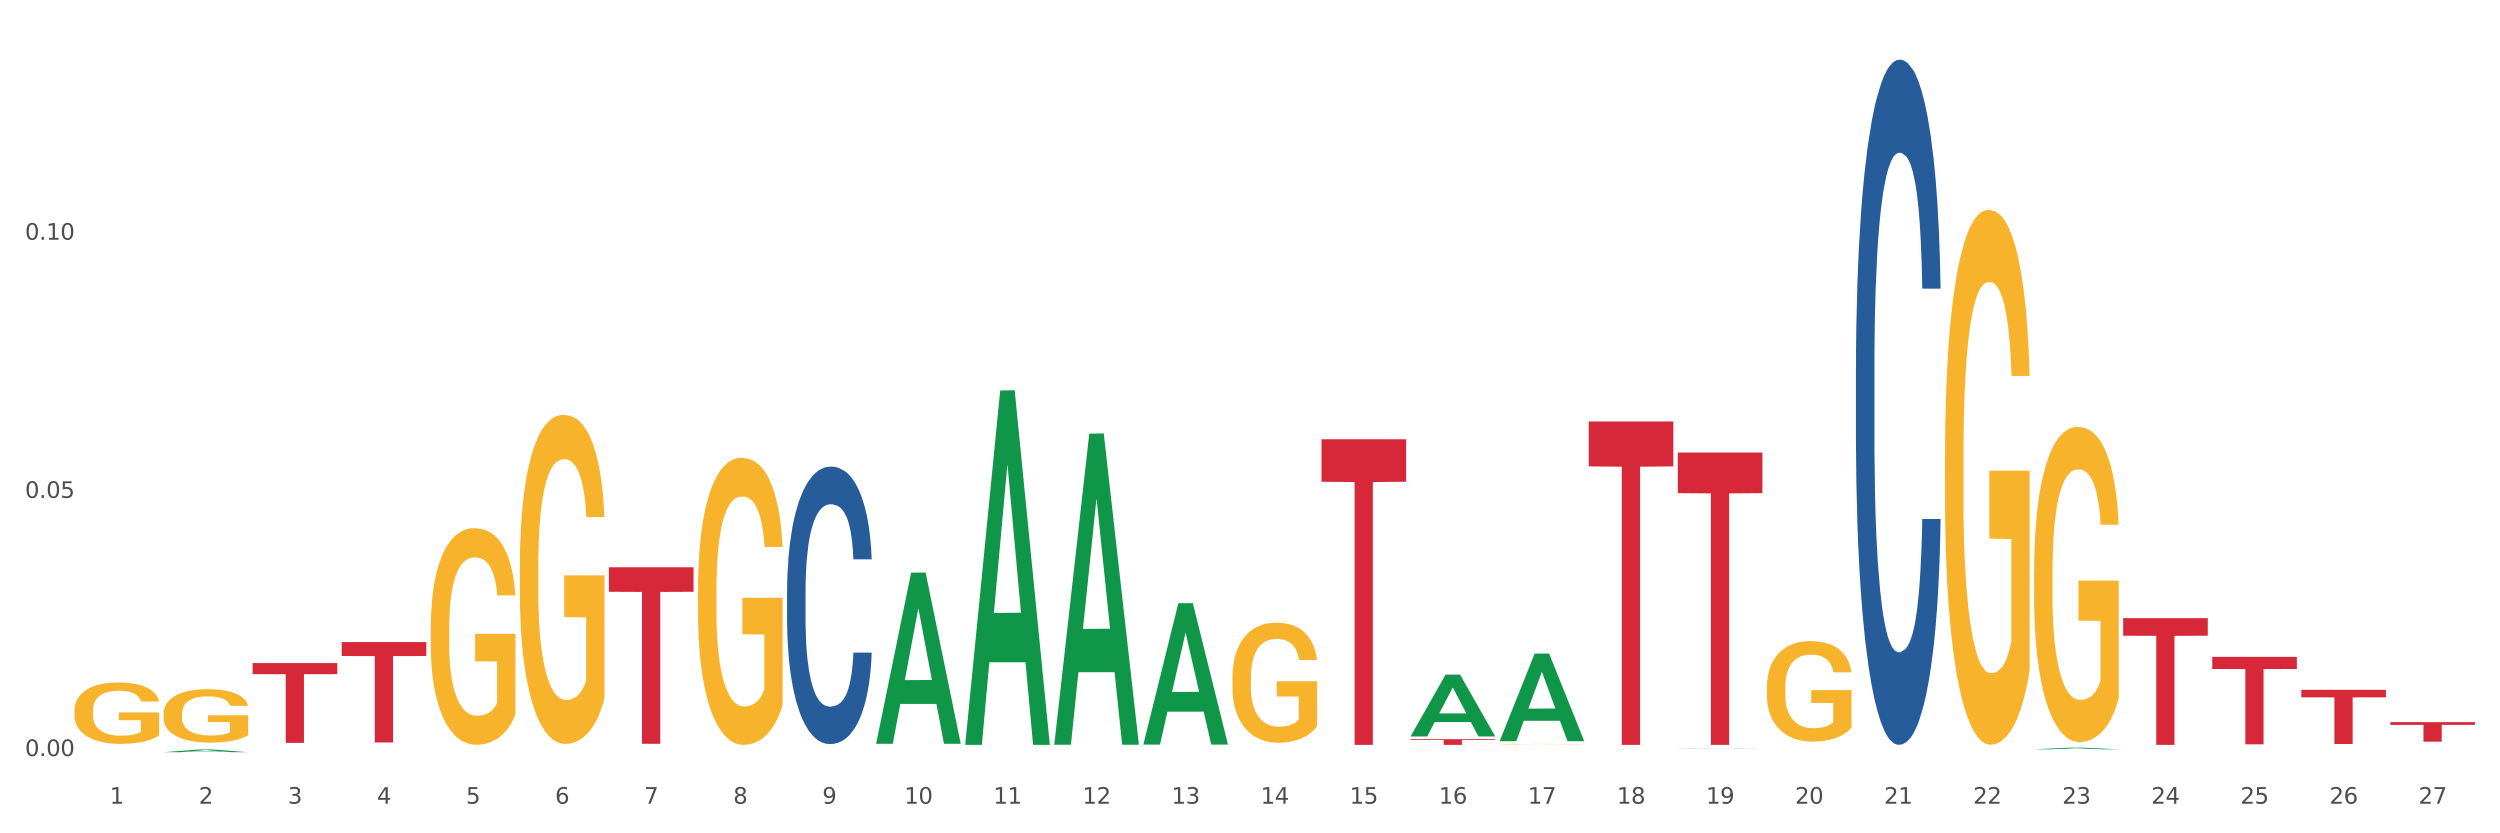
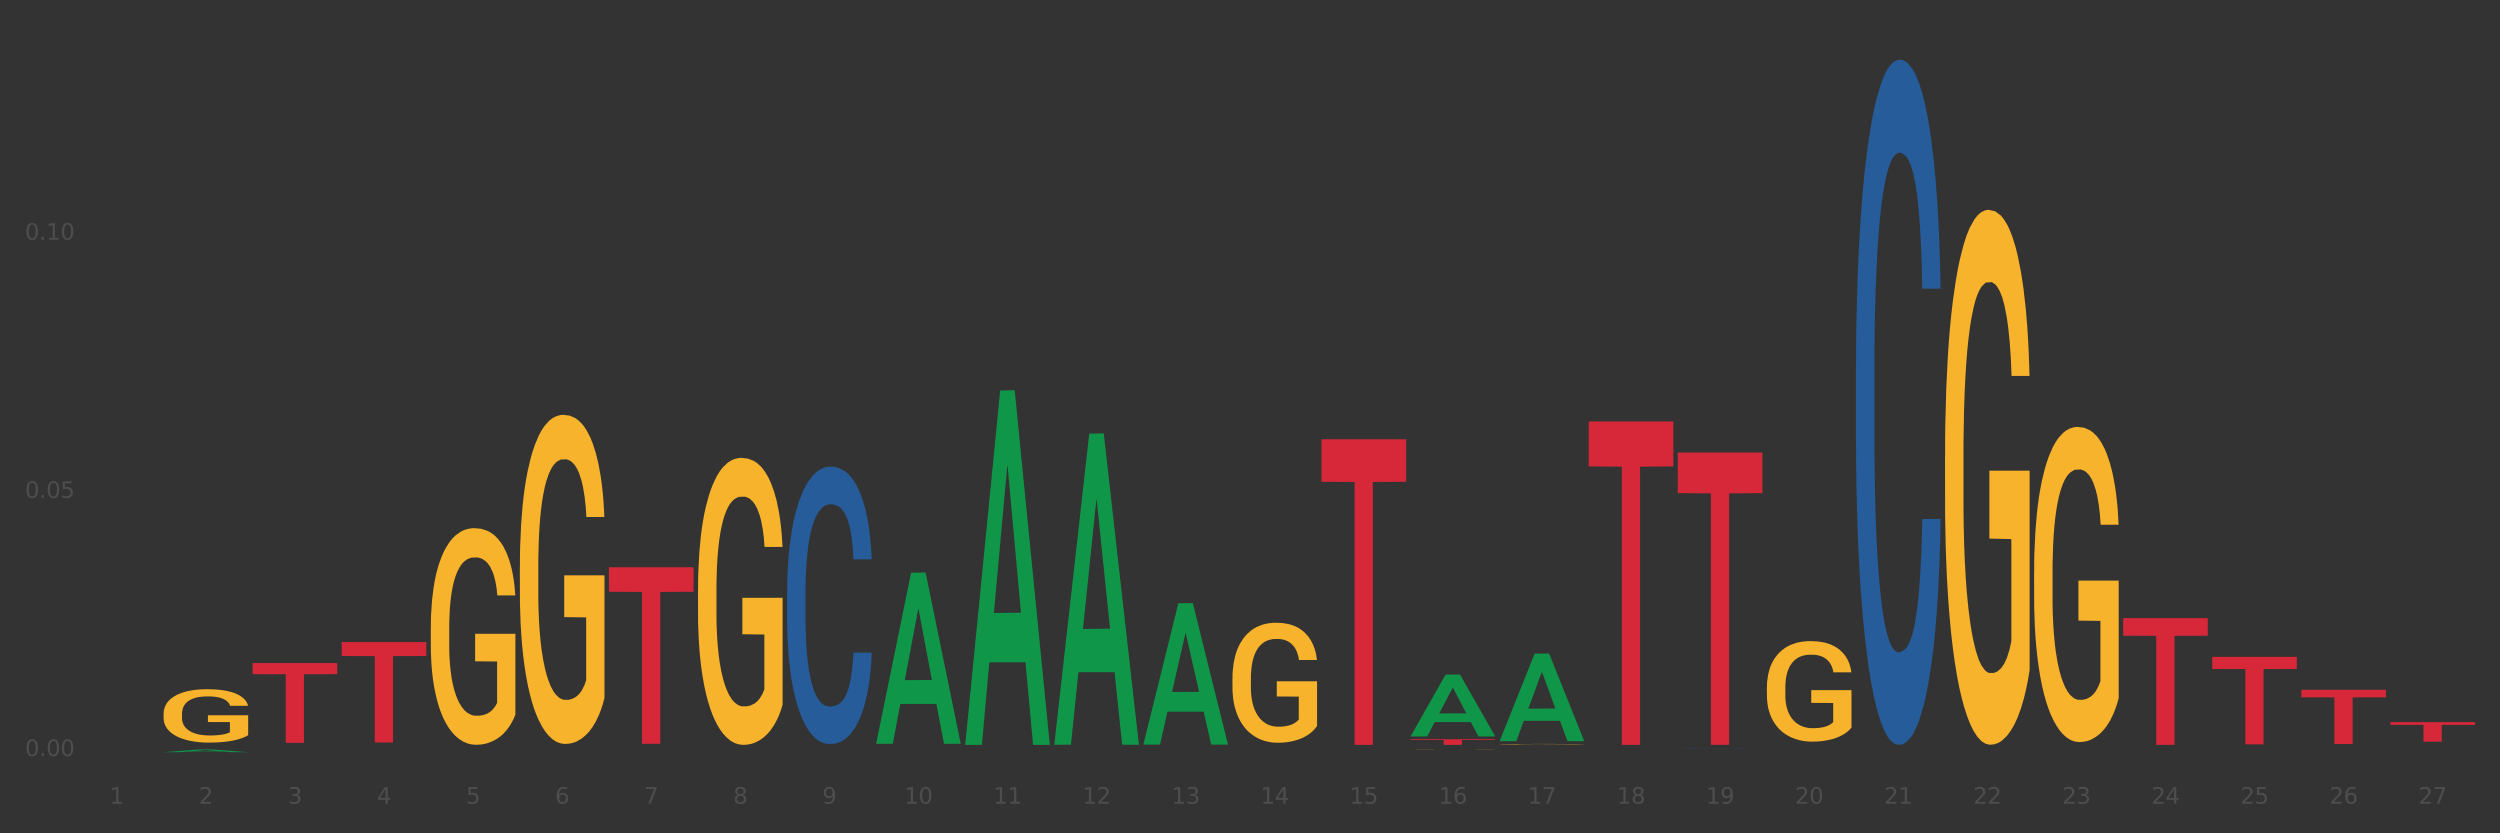
<svg xmlns="http://www.w3.org/2000/svg" xmlns:xlink="http://www.w3.org/1999/xlink" width="1080pt" height="360pt" viewBox="0 0 1080 360" version="1.1">
  <rect x="0" y="0" width="1080" height="360" fill="#333333" stroke="none" />
  <defs>
    <style type="text/css">*{stroke-linejoin: round; stroke-linecap: butt}</style>
  </defs>
  <g id="figure_1">
    <g id="patch_1">
-       <path d="M 0 360  L 1080 360  L 1080 0  L 0 0  z " style="fill: #ffffff; stroke: #ffffff; stroke-linejoin: miter" />
-     </g>
+       </g>
    <g id="axes_1">
      <g id="matplotlib.axis_1">
        <g id="xtick_1">
          <g id="text_1">
            <g style="fill: #4d4d4d" transform="translate(47.399 347.204) scale(0.096 -0.096)">
              <defs>
                <path id="DejaVuSans-31" d="M 794 531  L 1825 531  L 1825 4091  L 703 3866  L 703 4441  L 1819 4666  L 2450 4666  L 2450 531  L 3481 531  L 3481 0  L 794 0  L 794 531  z " transform="scale(0.016)" />
              </defs>
              <use xlink:href="#DejaVuSans-31" />
            </g>
          </g>
        </g>
        <g id="xtick_2">
          <g id="text_2">
            <g style="fill: #4d4d4d" transform="translate(85.878 347.204) scale(0.096 -0.096)">
              <defs>
                <path id="DejaVuSans-32" d="M 1228 531  L 3431 531  L 3431 0  L 469 0  L 469 531  Q 828 903 1448 1529  Q 2069 2156 2228 2338  Q 2531 2678 2651 2914  Q 2772 3150 2772 3378  Q 2772 3750 2511 3984  Q 2250 4219 1831 4219  Q 1534 4219 1204 4116  Q 875 4013 500 3803  L 500 4441  Q 881 4594 1212 4672  Q 1544 4750 1819 4750  Q 2544 4750 2975 4387  Q 3406 4025 3406 3419  Q 3406 3131 3298 2873  Q 3191 2616 2906 2266  Q 2828 2175 2409 1742  Q 1991 1309 1228 531  z " transform="scale(0.016)" />
              </defs>
              <use xlink:href="#DejaVuSans-32" />
            </g>
          </g>
        </g>
        <g id="xtick_3">
          <g id="text_3">
            <g style="fill: #4d4d4d" transform="translate(124.358 347.204) scale(0.096 -0.096)">
              <defs>
                <path id="DejaVuSans-33" d="M 2597 2516  Q 3050 2419 3304 2112  Q 3559 1806 3559 1356  Q 3559 666 3084 287  Q 2609 -91 1734 -91  Q 1441 -91 1130 -33  Q 819 25 488 141  L 488 750  Q 750 597 1062 519  Q 1375 441 1716 441  Q 2309 441 2620 675  Q 2931 909 2931 1356  Q 2931 1769 2642 2001  Q 2353 2234 1838 2234  L 1294 2234  L 1294 2753  L 1863 2753  Q 2328 2753 2575 2939  Q 2822 3125 2822 3475  Q 2822 3834 2567 4026  Q 2313 4219 1838 4219  Q 1578 4219 1281 4162  Q 984 4106 628 3988  L 628 4550  Q 988 4650 1302 4700  Q 1616 4750 1894 4750  Q 2613 4750 3031 4423  Q 3450 4097 3450 3541  Q 3450 3153 3228 2886  Q 3006 2619 2597 2516  z " transform="scale(0.016)" />
              </defs>
              <use xlink:href="#DejaVuSans-33" />
            </g>
          </g>
        </g>
        <g id="xtick_4">
          <g id="text_4">
            <g style="fill: #4d4d4d" transform="translate(162.838 347.204) scale(0.096 -0.096)">
              <defs>
                <path id="DejaVuSans-34" d="M 2419 4116  L 825 1625  L 2419 1625  L 2419 4116  z M 2253 4666  L 3047 4666  L 3047 1625  L 3713 1625  L 3713 1100  L 3047 1100  L 3047 0  L 2419 0  L 2419 1100  L 313 1100  L 313 1709  L 2253 4666  z " transform="scale(0.016)" />
              </defs>
              <use xlink:href="#DejaVuSans-34" />
            </g>
          </g>
        </g>
        <g id="xtick_5">
          <g id="text_5">
            <g style="fill: #4d4d4d" transform="translate(201.317 347.204) scale(0.096 -0.096)">
              <defs>
                <path id="DejaVuSans-35" d="M 691 4666  L 3169 4666  L 3169 4134  L 1269 4134  L 1269 2991  Q 1406 3038 1543 3061  Q 1681 3084 1819 3084  Q 2600 3084 3056 2656  Q 3513 2228 3513 1497  Q 3513 744 3044 326  Q 2575 -91 1722 -91  Q 1428 -91 1123 -41  Q 819 9 494 109  L 494 744  Q 775 591 1075 516  Q 1375 441 1709 441  Q 2250 441 2565 725  Q 2881 1009 2881 1497  Q 2881 1984 2565 2268  Q 2250 2553 1709 2553  Q 1456 2553 1204 2497  Q 953 2441 691 2322  L 691 4666  z " transform="scale(0.016)" />
              </defs>
              <use xlink:href="#DejaVuSans-35" />
            </g>
          </g>
        </g>
        <g id="xtick_6">
          <g id="text_6">
            <g style="fill: #4d4d4d" transform="translate(239.797 347.204) scale(0.096 -0.096)">
              <defs>
                <path id="DejaVuSans-36" d="M 2113 2584  Q 1688 2584 1439 2293  Q 1191 2003 1191 1497  Q 1191 994 1439 701  Q 1688 409 2113 409  Q 2538 409 2786 701  Q 3034 994 3034 1497  Q 3034 2003 2786 2293  Q 2538 2584 2113 2584  z M 3366 4563  L 3366 3988  Q 3128 4100 2886 4159  Q 2644 4219 2406 4219  Q 1781 4219 1451 3797  Q 1122 3375 1075 2522  Q 1259 2794 1537 2939  Q 1816 3084 2150 3084  Q 2853 3084 3261 2657  Q 3669 2231 3669 1497  Q 3669 778 3244 343  Q 2819 -91 2113 -91  Q 1303 -91 875 529  Q 447 1150 447 2328  Q 447 3434 972 4092  Q 1497 4750 2381 4750  Q 2619 4750 2861 4703  Q 3103 4656 3366 4563  z " transform="scale(0.016)" />
              </defs>
              <use xlink:href="#DejaVuSans-36" />
            </g>
          </g>
        </g>
        <g id="xtick_7">
          <g id="text_7">
            <g style="fill: #4d4d4d" transform="translate(278.276 347.204) scale(0.096 -0.096)">
              <defs>
                <path id="DejaVuSans-37" d="M 525 4666  L 3525 4666  L 3525 4397  L 1831 0  L 1172 0  L 2766 4134  L 525 4134  L 525 4666  z " transform="scale(0.016)" />
              </defs>
              <use xlink:href="#DejaVuSans-37" />
            </g>
          </g>
        </g>
        <g id="xtick_8">
          <g id="text_8">
            <g style="fill: #4d4d4d" transform="translate(316.756 347.204) scale(0.096 -0.096)">
              <defs>
                <path id="DejaVuSans-38" d="M 2034 2216  Q 1584 2216 1326 1975  Q 1069 1734 1069 1313  Q 1069 891 1326 650  Q 1584 409 2034 409  Q 2484 409 2743 651  Q 3003 894 3003 1313  Q 3003 1734 2745 1975  Q 2488 2216 2034 2216  z M 1403 2484  Q 997 2584 770 2862  Q 544 3141 544 3541  Q 544 4100 942 4425  Q 1341 4750 2034 4750  Q 2731 4750 3128 4425  Q 3525 4100 3525 3541  Q 3525 3141 3298 2862  Q 3072 2584 2669 2484  Q 3125 2378 3379 2068  Q 3634 1759 3634 1313  Q 3634 634 3220 271  Q 2806 -91 2034 -91  Q 1263 -91 848 271  Q 434 634 434 1313  Q 434 1759 690 2068  Q 947 2378 1403 2484  z M 1172 3481  Q 1172 3119 1398 2916  Q 1625 2713 2034 2713  Q 2441 2713 2670 2916  Q 2900 3119 2900 3481  Q 2900 3844 2670 4047  Q 2441 4250 2034 4250  Q 1625 4250 1398 4047  Q 1172 3844 1172 3481  z " transform="scale(0.016)" />
              </defs>
              <use xlink:href="#DejaVuSans-38" />
            </g>
          </g>
        </g>
        <g id="xtick_9">
          <g id="text_9">
            <g style="fill: #4d4d4d" transform="translate(355.236 347.204) scale(0.096 -0.096)">
              <defs>
                <path id="DejaVuSans-39" d="M 703 97  L 703 672  Q 941 559 1184 500  Q 1428 441 1663 441  Q 2288 441 2617 861  Q 2947 1281 2994 2138  Q 2813 1869 2534 1725  Q 2256 1581 1919 1581  Q 1219 1581 811 2004  Q 403 2428 403 3163  Q 403 3881 828 4315  Q 1253 4750 1959 4750  Q 2769 4750 3195 4129  Q 3622 3509 3622 2328  Q 3622 1225 3098 567  Q 2575 -91 1691 -91  Q 1453 -91 1209 -44  Q 966 3 703 97  z M 1959 2075  Q 2384 2075 2632 2365  Q 2881 2656 2881 3163  Q 2881 3666 2632 3958  Q 2384 4250 1959 4250  Q 1534 4250 1286 3958  Q 1038 3666 1038 3163  Q 1038 2656 1286 2365  Q 1534 2075 1959 2075  z " transform="scale(0.016)" />
              </defs>
              <use xlink:href="#DejaVuSans-39" />
            </g>
          </g>
        </g>
        <g id="xtick_10">
          <g id="text_10">
            <g style="fill: #4d4d4d" transform="translate(390.661 347.204) scale(0.096 -0.096)">
              <defs>
                <path id="DejaVuSans-30" d="M 2034 4250  Q 1547 4250 1301 3770  Q 1056 3291 1056 2328  Q 1056 1369 1301 889  Q 1547 409 2034 409  Q 2525 409 2770 889  Q 3016 1369 3016 2328  Q 3016 3291 2770 3770  Q 2525 4250 2034 4250  z M 2034 4750  Q 2819 4750 3233 4129  Q 3647 3509 3647 2328  Q 3647 1150 3233 529  Q 2819 -91 2034 -91  Q 1250 -91 836 529  Q 422 1150 422 2328  Q 422 3509 836 4129  Q 1250 4750 2034 4750  z " transform="scale(0.016)" />
              </defs>
              <use xlink:href="#DejaVuSans-31" />
              <use xlink:href="#DejaVuSans-30" transform="translate(63.623 0)" />
            </g>
          </g>
        </g>
        <g id="xtick_11">
          <g id="text_11">
            <g style="fill: #4d4d4d" transform="translate(429.141 347.204) scale(0.096 -0.096)">
              <use xlink:href="#DejaVuSans-31" />
              <use xlink:href="#DejaVuSans-31" transform="translate(63.623 0)" />
            </g>
          </g>
        </g>
        <g id="xtick_12">
          <g id="text_12">
            <g style="fill: #4d4d4d" transform="translate(467.62 347.204) scale(0.096 -0.096)">
              <use xlink:href="#DejaVuSans-31" />
              <use xlink:href="#DejaVuSans-32" transform="translate(63.623 0)" />
            </g>
          </g>
        </g>
        <g id="xtick_13">
          <g id="text_13">
            <g style="fill: #4d4d4d" transform="translate(506.1 347.204) scale(0.096 -0.096)">
              <use xlink:href="#DejaVuSans-31" />
              <use xlink:href="#DejaVuSans-33" transform="translate(63.623 0)" />
            </g>
          </g>
        </g>
        <g id="xtick_14">
          <g id="text_14">
            <g style="fill: #4d4d4d" transform="translate(544.58 347.204) scale(0.096 -0.096)">
              <use xlink:href="#DejaVuSans-31" />
              <use xlink:href="#DejaVuSans-34" transform="translate(63.623 0)" />
            </g>
          </g>
        </g>
        <g id="xtick_15">
          <g id="text_15">
            <g style="fill: #4d4d4d" transform="translate(583.059 347.204) scale(0.096 -0.096)">
              <use xlink:href="#DejaVuSans-31" />
              <use xlink:href="#DejaVuSans-35" transform="translate(63.623 0)" />
            </g>
          </g>
        </g>
        <g id="xtick_16">
          <g id="text_16">
            <g style="fill: #4d4d4d" transform="translate(621.539 347.204) scale(0.096 -0.096)">
              <use xlink:href="#DejaVuSans-31" />
              <use xlink:href="#DejaVuSans-36" transform="translate(63.623 0)" />
            </g>
          </g>
        </g>
        <g id="xtick_17">
          <g id="text_17">
            <g style="fill: #4d4d4d" transform="translate(660.018 347.204) scale(0.096 -0.096)">
              <use xlink:href="#DejaVuSans-31" />
              <use xlink:href="#DejaVuSans-37" transform="translate(63.623 0)" />
            </g>
          </g>
        </g>
        <g id="xtick_18">
          <g id="text_18">
            <g style="fill: #4d4d4d" transform="translate(698.498 347.204) scale(0.096 -0.096)">
              <use xlink:href="#DejaVuSans-31" />
              <use xlink:href="#DejaVuSans-38" transform="translate(63.623 0)" />
            </g>
          </g>
        </g>
        <g id="xtick_19">
          <g id="text_19">
            <g style="fill: #4d4d4d" transform="translate(736.977 347.204) scale(0.096 -0.096)">
              <use xlink:href="#DejaVuSans-31" />
              <use xlink:href="#DejaVuSans-39" transform="translate(63.623 0)" />
            </g>
          </g>
        </g>
        <g id="xtick_20">
          <g id="text_20">
            <g style="fill: #4d4d4d" transform="translate(775.457 347.204) scale(0.096 -0.096)">
              <use xlink:href="#DejaVuSans-32" />
              <use xlink:href="#DejaVuSans-30" transform="translate(63.623 0)" />
            </g>
          </g>
        </g>
        <g id="xtick_21">
          <g id="text_21">
            <g style="fill: #4d4d4d" transform="translate(813.937 347.204) scale(0.096 -0.096)">
              <use xlink:href="#DejaVuSans-32" />
              <use xlink:href="#DejaVuSans-31" transform="translate(63.623 0)" />
            </g>
          </g>
        </g>
        <g id="xtick_22">
          <g id="text_22">
            <g style="fill: #4d4d4d" transform="translate(852.416 347.204) scale(0.096 -0.096)">
              <use xlink:href="#DejaVuSans-32" />
              <use xlink:href="#DejaVuSans-32" transform="translate(63.623 0)" />
            </g>
          </g>
        </g>
        <g id="xtick_23">
          <g id="text_23">
            <g style="fill: #4d4d4d" transform="translate(890.896 347.204) scale(0.096 -0.096)">
              <use xlink:href="#DejaVuSans-32" />
              <use xlink:href="#DejaVuSans-33" transform="translate(63.623 0)" />
            </g>
          </g>
        </g>
        <g id="xtick_24">
          <g id="text_24">
            <g style="fill: #4d4d4d" transform="translate(929.375 347.204) scale(0.096 -0.096)">
              <use xlink:href="#DejaVuSans-32" />
              <use xlink:href="#DejaVuSans-34" transform="translate(63.623 0)" />
            </g>
          </g>
        </g>
        <g id="xtick_25">
          <g id="text_25">
            <g style="fill: #4d4d4d" transform="translate(967.855 347.204) scale(0.096 -0.096)">
              <use xlink:href="#DejaVuSans-32" />
              <use xlink:href="#DejaVuSans-35" transform="translate(63.623 0)" />
            </g>
          </g>
        </g>
        <g id="xtick_26">
          <g id="text_26">
            <g style="fill: #4d4d4d" transform="translate(1006.335 347.204) scale(0.096 -0.096)">
              <use xlink:href="#DejaVuSans-32" />
              <use xlink:href="#DejaVuSans-36" transform="translate(63.623 0)" />
            </g>
          </g>
        </g>
        <g id="xtick_27">
          <g id="text_27">
            <g style="fill: #4d4d4d" transform="translate(1044.814 347.204) scale(0.096 -0.096)">
              <use xlink:href="#DejaVuSans-32" />
              <use xlink:href="#DejaVuSans-37" transform="translate(63.623 0)" />
            </g>
          </g>
        </g>
        <g id="xtick_28" />
        <g id="xtick_29" />
        <g id="xtick_30" />
        <g id="xtick_31" />
        <g id="xtick_32" />
        <g id="xtick_33" />
        <g id="xtick_34" />
        <g id="xtick_35" />
        <g id="xtick_36" />
        <g id="xtick_37" />
        <g id="xtick_38" />
        <g id="xtick_39" />
        <g id="xtick_40" />
        <g id="xtick_41" />
        <g id="xtick_42" />
        <g id="xtick_43" />
        <g id="xtick_44" />
        <g id="xtick_45" />
        <g id="xtick_46" />
        <g id="xtick_47" />
        <g id="xtick_48" />
        <g id="xtick_49" />
        <g id="xtick_50" />
        <g id="xtick_51" />
        <g id="xtick_52" />
        <g id="xtick_53" />
      </g>
      <g id="matplotlib.axis_2">
        <g id="ytick_1">
          <g id="text_28">
            <g style="fill: #4d4d4d" transform="translate(10.8 326.628) scale(0.096 -0.096)">
              <defs>
                <path id="DejaVuSans-2e" d="M 684 794  L 1344 794  L 1344 0  L 684 0  L 684 794  z " transform="scale(0.016)" />
              </defs>
              <use xlink:href="#DejaVuSans-30" />
              <use xlink:href="#DejaVuSans-2e" transform="translate(63.623 0)" />
              <use xlink:href="#DejaVuSans-30" transform="translate(95.41 0)" />
              <use xlink:href="#DejaVuSans-30" transform="translate(159.033 0)" />
            </g>
          </g>
        </g>
        <g id="ytick_2">
          <g id="text_29">
            <g style="fill: #4d4d4d" transform="translate(10.8 215.094) scale(0.096 -0.096)">
              <use xlink:href="#DejaVuSans-30" />
              <use xlink:href="#DejaVuSans-2e" transform="translate(63.623 0)" />
              <use xlink:href="#DejaVuSans-30" transform="translate(95.41 0)" />
              <use xlink:href="#DejaVuSans-35" transform="translate(159.033 0)" />
            </g>
          </g>
        </g>
        <g id="ytick_3">
          <g id="text_30">
            <g style="fill: #4d4d4d" transform="translate(10.8 103.56) scale(0.096 -0.096)">
              <use xlink:href="#DejaVuSans-30" />
              <use xlink:href="#DejaVuSans-2e" transform="translate(63.623 0)" />
              <use xlink:href="#DejaVuSans-31" transform="translate(95.41 0)" />
              <use xlink:href="#DejaVuSans-30" transform="translate(159.033 0)" />
            </g>
          </g>
        </g>
        <g id="ytick_4" />
        <g id="ytick_5" />
        <g id="ytick_6" />
      </g>
      <g id="PolyCollection_1">
        <path d="M 532.41 292.978  L 532.453 292.931  L 532.453 291.227  L 532.539 289.759  L 532.971 286.208  L 533.618 283.272  L 534.093 281.709  L 534.568 280.431  L 535.129 279.152  L 535.819 277.827  L 537.071 275.885  L 537.848 274.891  L 538.797 273.849  L 540.524 272.334  L 541.775 271.482  L 543.07 270.772  L 545.185 269.919  L 546.566 269.541  L 548.033 269.256  L 549.803 269.067  L 551.141 269.02  L 554.075 269.162  L 556.579 269.588  L 557.787 269.919  L 559.341 270.488  L 560.161 270.866  L 561.499 271.624  L 562.88 272.618  L 563.829 273.471  L 565.254 275.08  L 566.333 276.69  L 567.325 278.679  L 567.843 280.052  L 568.232 281.331  L 568.577 282.798  L 568.922 285.118  L 561.154 285.118  L 560.851 283.461  L 560.377 281.899  L 559.686 280.384  L 559.082 279.437  L 558.046 278.253  L 557.097 277.495  L 556.104 276.927  L 554.895 276.454  L 553.946 276.217  L 552.608 276.027  L 549.975 276.075  L 548.206 276.454  L 546.997 276.927  L 546.221 277.353  L 545.53 277.827  L 544.753 278.49  L 543.847 279.484  L 543.199 280.384  L 542.552 281.52  L 542.034 282.656  L 541.559 283.982  L 541.171 285.403  L 540.869 286.87  L 540.61 288.67  L 540.394 291.653  L 540.394 298.14  L 540.48 299.607  L 540.696 301.549  L 540.955 303.017  L 541.387 304.768  L 541.775 305.952  L 542.509 307.657  L 543.329 309.077  L 543.976 309.977  L 544.624 310.734  L 545.746 311.776  L 546.997 312.628  L 548.076 313.149  L 549.544 313.623  L 550.536 313.812  L 551.4 313.907  L 553.514 313.907  L 555.025 313.765  L 556.708 313.433  L 558.003 313.007  L 559.082 312.486  L 560.29 311.634  L 561.067 310.829  L 561.067 300.933  L 551.572 300.886  L 551.572 294.304  L 568.965 294.304  L 568.965 313.623  L 568.232 314.617  L 567.412 315.517  L 566.548 316.322  L 565.254 317.316  L 563.7 318.263  L 562.319 318.926  L 560.851 319.494  L 559.125 320.015  L 556.881 320.488  L 555.5 320.678  L 553.773 320.82  L 551.745 320.867  L 549.975 320.772  L 548.249 320.536  L 546.436 320.11  L 544.667 319.494  L 543.329 318.879  L 541.991 318.121  L 540.567 317.127  L 539.445 316.18  L 538.581 315.327  L 537.632 314.238  L 536.596 312.818  L 535.819 311.539  L 535.129 310.214  L 534.395 308.509  L 533.877 307.041  L 533.359 305.195  L 533.057 303.821  L 532.712 301.691  L 532.453 298.708  L 532.41 292.978  z " clip-path="url(#p840ded998f)" style="fill: #f7b32b" />
        <path d="M 609.369 323.739  L 609.412 323.739  L 609.412 323.737  L 609.498 323.735  L 609.93 323.732  L 610.577 323.729  L 611.052 323.727  L 611.527 323.726  L 612.088 323.724  L 612.778 323.723  L 614.03 323.721  L 614.807 323.72  L 615.756 323.719  L 617.483 323.717  L 618.734 323.716  L 620.029 323.715  L 622.144 323.714  L 623.525 323.714  L 624.992 323.714  L 626.762 323.713  L 628.1 323.713  L 631.035 323.714  L 633.538 323.714  L 634.746 323.714  L 636.3 323.715  L 637.12 323.715  L 638.458 323.716  L 639.839 323.717  L 640.789 323.718  L 642.213 323.72  L 643.292 323.722  L 644.284 323.724  L 644.802 323.725  L 645.191 323.727  L 645.536 323.728  L 645.881 323.731  L 638.113 323.731  L 637.811 323.729  L 637.336 323.727  L 636.645 323.725  L 636.041 323.724  L 635.005 323.723  L 634.056 323.722  L 633.063 323.722  L 631.855 323.721  L 630.905 323.721  L 629.567 323.721  L 626.935 323.721  L 625.165 323.721  L 623.957 323.722  L 623.18 323.722  L 622.489 323.723  L 621.712 323.723  L 620.806 323.725  L 620.159 323.725  L 619.511 323.727  L 618.993 323.728  L 618.519 323.729  L 618.13 323.731  L 617.828 323.732  L 617.569 323.734  L 617.353 323.738  L 617.353 323.744  L 617.44 323.746  L 617.655 323.748  L 617.914 323.75  L 618.346 323.752  L 618.734 323.753  L 619.468 323.755  L 620.288 323.756  L 620.935 323.757  L 621.583 323.758  L 622.705 323.759  L 623.957 323.76  L 625.036 323.76  L 626.503 323.761  L 627.496 323.761  L 628.359 323.761  L 630.474 323.761  L 631.984 323.761  L 633.667 323.761  L 634.962 323.76  L 636.041 323.76  L 637.25 323.759  L 638.026 323.758  L 638.026 323.747  L 628.531 323.747  L 628.531 323.74  L 645.924 323.74  L 645.924 323.761  L 645.191 323.762  L 644.371 323.763  L 643.508 323.764  L 642.213 323.765  L 640.659 323.766  L 639.278 323.767  L 637.811 323.767  L 636.084 323.768  L 633.84 323.768  L 632.459 323.768  L 630.733 323.769  L 628.704 323.769  L 626.935 323.769  L 625.208 323.768  L 623.396 323.768  L 621.626 323.767  L 620.288 323.767  L 618.95 323.766  L 617.526 323.765  L 616.404 323.764  L 615.541 323.763  L 614.591 323.762  L 613.555 323.76  L 612.778 323.759  L 612.088 323.757  L 611.354 323.755  L 610.836 323.754  L 610.318 323.752  L 610.016 323.75  L 609.671 323.748  L 609.412 323.745  L 609.369 323.739  z " clip-path="url(#p840ded998f)" style="fill: #f7b32b" />
        <path d="M 647.848 321.481  L 647.892 321.481  L 647.892 321.475  L 647.978 321.469  L 648.41 321.456  L 649.057 321.444  L 649.532 321.438  L 650.006 321.434  L 650.567 321.429  L 651.258 321.424  L 652.51 321.416  L 653.286 321.412  L 654.236 321.409  L 655.962 321.403  L 657.214 321.399  L 658.509 321.397  L 660.624 321.394  L 662.005 321.392  L 663.472 321.391  L 665.242 321.39  L 666.579 321.39  L 669.514 321.391  L 672.017 321.392  L 673.226 321.394  L 674.78 321.396  L 675.6 321.397  L 676.938 321.4  L 678.319 321.404  L 679.268 321.407  L 680.692 321.413  L 681.771 321.419  L 682.764 321.427  L 683.282 321.432  L 683.67 321.437  L 684.016 321.443  L 684.361 321.451  L 676.592 321.451  L 676.29 321.445  L 675.815 321.439  L 675.125 321.433  L 674.521 321.43  L 673.485 321.425  L 672.535 321.422  L 671.543 321.42  L 670.334 321.418  L 669.385 321.418  L 668.047 321.417  L 665.414 321.417  L 663.645 321.418  L 662.436 321.42  L 661.659 321.422  L 660.969 321.424  L 660.192 321.426  L 659.286 321.43  L 658.638 321.433  L 657.991 321.438  L 657.473 321.442  L 656.998 321.447  L 656.61 321.453  L 656.308 321.458  L 656.049 321.465  L 655.833 321.476  L 655.833 321.501  L 655.919 321.507  L 656.135 321.514  L 656.394 321.52  L 656.826 321.526  L 657.214 321.531  L 657.948 321.537  L 658.768 321.543  L 659.415 321.546  L 660.062 321.549  L 661.185 321.553  L 662.436 321.556  L 663.515 321.558  L 664.983 321.56  L 665.975 321.561  L 666.838 321.561  L 668.953 321.561  L 670.464 321.561  L 672.147 321.559  L 673.442 321.558  L 674.521 321.556  L 675.729 321.553  L 676.506 321.55  L 676.506 321.512  L 667.011 321.512  L 667.011 321.487  L 684.404 321.487  L 684.404 321.56  L 683.67 321.564  L 682.85 321.567  L 681.987 321.57  L 680.692 321.574  L 679.139 321.578  L 677.758 321.58  L 676.29 321.583  L 674.564 321.585  L 672.32 321.586  L 670.938 321.587  L 669.212 321.588  L 667.184 321.588  L 665.414 321.587  L 663.688 321.587  L 661.875 321.585  L 660.106 321.583  L 658.768 321.58  L 657.43 321.577  L 656.006 321.574  L 654.883 321.57  L 654.02 321.567  L 653.071 321.563  L 652.035 321.557  L 651.258 321.552  L 650.567 321.547  L 649.834 321.541  L 649.316 321.535  L 648.798 321.528  L 648.496 321.523  L 648.151 321.515  L 647.892 321.503  L 647.848 321.481  z " clip-path="url(#p840ded998f)" style="fill: #f7b32b" />
        <path d="M 763.287 297.028  L 763.33 296.989  L 763.33 295.561  L 763.417 294.332  L 763.848 291.358  L 764.496 288.899  L 764.97 287.59  L 765.445 286.519  L 766.006 285.449  L 766.697 284.338  L 767.948 282.712  L 768.725 281.88  L 769.675 281.007  L 771.401 279.738  L 772.653 279.024  L 773.947 278.43  L 776.062 277.716  L 777.443 277.398  L 778.911 277.161  L 780.68 277.002  L 782.018 276.962  L 784.953 277.081  L 787.456 277.438  L 788.665 277.716  L 790.218 278.192  L 791.038 278.509  L 792.376 279.143  L 793.757 279.976  L 794.707 280.69  L 796.131 282.038  L 797.21 283.387  L 798.203 285.052  L 798.721 286.202  L 799.109 287.273  L 799.454 288.502  L 799.8 290.445  L 792.031 290.445  L 791.729 289.057  L 791.254 287.749  L 790.564 286.48  L 789.959 285.687  L 788.924 284.695  L 787.974 284.061  L 786.981 283.585  L 785.773 283.188  L 784.824 282.99  L 783.486 282.831  L 780.853 282.871  L 779.083 283.188  L 777.875 283.585  L 777.098 283.942  L 776.408 284.338  L 775.631 284.894  L 774.724 285.726  L 774.077 286.48  L 773.43 287.432  L 772.912 288.383  L 772.437 289.494  L 772.049 290.683  L 771.746 291.913  L 771.487 293.42  L 771.272 295.918  L 771.272 301.351  L 771.358 302.58  L 771.574 304.206  L 771.833 305.436  L 772.264 306.903  L 772.653 307.894  L 773.386 309.322  L 774.206 310.512  L 774.854 311.265  L 775.501 311.9  L 776.623 312.772  L 777.875 313.486  L 778.954 313.922  L 780.421 314.319  L 781.414 314.477  L 782.277 314.557  L 784.392 314.557  L 785.903 314.438  L 787.586 314.16  L 788.88 313.803  L 789.959 313.367  L 791.168 312.653  L 791.945 311.979  L 791.945 303.691  L 782.45 303.651  L 782.45 298.139  L 799.843 298.139  L 799.843 314.319  L 799.109 315.151  L 798.289 315.905  L 797.426 316.579  L 796.131 317.412  L 794.577 318.205  L 793.196 318.76  L 791.729 319.236  L 790.003 319.672  L 787.758 320.069  L 786.377 320.227  L 784.651 320.346  L 782.622 320.386  L 780.853 320.307  L 779.127 320.108  L 777.314 319.751  L 775.544 319.236  L 774.206 318.72  L 772.869 318.086  L 771.444 317.253  L 770.322 316.46  L 769.459 315.746  L 768.509 314.834  L 767.474 313.644  L 766.697 312.574  L 766.006 311.463  L 765.273 310.036  L 764.755 308.806  L 764.237 307.26  L 763.935 306.11  L 763.589 304.325  L 763.33 301.827  L 763.287 297.028  z " clip-path="url(#p840ded998f)" style="fill: #f7b32b" />
        <path d="M 878.726 247.335  L 878.769 247.211  L 878.769 242.734  L 878.855 238.879  L 879.287 229.553  L 879.934 221.843  L 880.409 217.739  L 880.884 214.381  L 881.445 211.024  L 882.136 207.542  L 883.387 202.443  L 884.164 199.832  L 885.114 197.096  L 886.84 193.116  L 888.092 190.878  L 889.386 189.013  L 891.501 186.774  L 892.882 185.779  L 894.35 185.033  L 896.119 184.536  L 897.457 184.412  L 900.392 184.785  L 902.895 185.904  L 904.103 186.774  L 905.657 188.267  L 906.477 189.261  L 907.815 191.251  L 909.196 193.863  L 910.146 196.101  L 911.57 200.329  L 912.649 204.557  L 913.642 209.78  L 914.16 213.386  L 914.548 216.744  L 914.893 220.599  L 915.238 226.692  L 907.47 226.692  L 907.168 222.34  L 906.693 218.236  L 906.002 214.257  L 905.398 211.77  L 904.362 208.661  L 903.413 206.671  L 902.42 205.179  L 901.212 203.935  L 900.262 203.314  L 898.924 202.816  L 896.292 202.941  L 894.522 203.935  L 893.314 205.179  L 892.537 206.298  L 891.846 207.542  L 891.069 209.283  L 890.163 211.894  L 889.516 214.257  L 888.868 217.241  L 888.35 220.226  L 887.876 223.708  L 887.487 227.439  L 887.185 231.294  L 886.926 236.019  L 886.71 243.853  L 886.71 260.89  L 886.797 264.745  L 887.013 269.844  L 887.271 273.699  L 887.703 278.3  L 888.092 281.409  L 888.825 285.886  L 889.645 289.616  L 890.293 291.979  L 890.94 293.969  L 892.062 296.704  L 893.314 298.943  L 894.393 300.311  L 895.86 301.554  L 896.853 302.052  L 897.716 302.3  L 899.831 302.3  L 901.341 301.927  L 903.024 301.057  L 904.319 299.938  L 905.398 298.57  L 906.607 296.331  L 907.384 294.217  L 907.384 268.227  L 897.889 268.103  L 897.889 250.817  L 915.282 250.817  L 915.282 301.554  L 914.548 304.166  L 913.728 306.529  L 912.865 308.643  L 911.57 311.254  L 910.016 313.741  L 908.635 315.482  L 907.168 316.974  L 905.441 318.342  L 903.197 319.586  L 901.816 320.083  L 900.09 320.456  L 898.061 320.581  L 896.292 320.332  L 894.565 319.71  L 892.753 318.591  L 890.983 316.974  L 889.645 315.358  L 888.307 313.368  L 886.883 310.757  L 885.761 308.27  L 884.898 306.031  L 883.948 303.171  L 882.912 299.44  L 882.136 296.083  L 881.445 292.601  L 880.711 288.124  L 880.193 284.269  L 879.676 279.419  L 879.373 275.813  L 879.028 270.217  L 878.769 262.382  L 878.726 247.335  z " clip-path="url(#p840ded998f)" style="fill: #f7b32b" />
        <path d="M 840.246 197.426  L 840.29 197.215  L 840.29 189.617  L 840.376 183.074  L 840.807 167.245  L 841.455 154.16  L 841.93 147.195  L 842.404 141.497  L 842.965 135.799  L 843.656 129.889  L 844.908 121.236  L 845.684 116.804  L 846.634 112.161  L 848.36 105.407  L 849.612 101.608  L 850.907 98.442  L 853.021 94.643  L 854.403 92.955  L 855.87 91.689  L 857.639 90.844  L 858.977 90.633  L 861.912 91.266  L 864.415 93.166  L 865.624 94.643  L 867.178 97.176  L 867.998 98.864  L 869.336 102.241  L 870.717 106.673  L 871.666 110.472  L 873.09 117.648  L 874.169 124.824  L 875.162 133.688  L 875.68 139.808  L 876.068 145.507  L 876.414 152.05  L 876.759 162.391  L 868.99 162.391  L 868.688 155.004  L 868.213 148.04  L 867.523 141.286  L 866.919 137.065  L 865.883 131.789  L 864.933 128.412  L 863.941 125.879  L 862.732 123.769  L 861.783 122.713  L 860.445 121.869  L 857.812 122.08  L 856.043 123.769  L 854.834 125.879  L 854.057 127.779  L 853.367 129.889  L 852.59 132.844  L 851.684 137.276  L 851.036 141.286  L 850.389 146.351  L 849.871 151.416  L 849.396 157.326  L 849.008 163.657  L 848.706 170.2  L 848.447 178.22  L 848.231 191.516  L 848.231 220.431  L 848.317 226.973  L 848.533 235.626  L 848.792 242.169  L 849.223 249.978  L 849.612 255.254  L 850.346 262.852  L 851.166 269.184  L 851.813 273.194  L 852.46 276.57  L 853.583 281.214  L 854.834 285.013  L 855.913 287.334  L 857.381 289.445  L 858.373 290.289  L 859.236 290.711  L 861.351 290.711  L 862.862 290.078  L 864.545 288.6  L 865.84 286.701  L 866.919 284.379  L 868.127 280.58  L 868.904 276.993  L 868.904 232.883  L 859.409 232.672  L 859.409 203.335  L 876.802 203.335  L 876.802 289.445  L 876.068 293.877  L 875.248 297.887  L 874.385 301.475  L 873.09 305.907  L 871.537 310.128  L 870.156 313.083  L 868.688 315.615  L 866.962 317.937  L 864.718 320.047  L 863.336 320.891  L 861.61 321.525  L 859.582 321.736  L 857.812 321.314  L 856.086 320.258  L 854.273 318.359  L 852.504 315.615  L 851.166 312.871  L 849.828 309.495  L 848.403 305.063  L 847.281 300.841  L 846.418 297.043  L 845.469 292.188  L 844.433 285.857  L 843.656 280.158  L 842.965 274.249  L 842.232 266.651  L 841.714 260.108  L 841.196 251.877  L 840.894 245.757  L 840.549 236.259  L 840.29 222.963  L 840.246 197.426  z " clip-path="url(#p840ded998f)" style="fill: #f7b32b" />
        <path d="M 147.614 277.365  L 184.169 277.365  L 184.169 283.393  L 169.79 283.434  L 169.79 320.745  L 161.907 320.745  L 161.907 283.434  L 147.614 283.393  L 147.614 277.405  L 147.614 277.365  z " clip-path="url(#p840ded998f)" style="fill: #d62839" />
        <path d="M 109.134 286.443  L 145.69 286.443  L 145.69 291.235  L 131.31 291.267  L 131.31 320.921  L 123.427 320.921  L 123.427 291.267  L 109.134 291.235  L 109.134 286.476  L 109.134 286.443  z " clip-path="url(#p840ded998f)" style="fill: #d62839" />
        <path d="M 994.165 297.992  L 1030.72 297.992  L 1030.72 301.244  L 1016.341 301.266  L 1016.341 321.395  L 1008.458 321.395  L 1008.458 301.266  L 994.165 301.244  L 994.165 298.014  L 994.165 297.992  z " clip-path="url(#p840ded998f)" style="fill: #d62839" />
        <path d="M 955.685 283.754  L 992.241 283.754  L 992.241 289.006  L 977.861 289.042  L 977.861 321.547  L 969.978 321.547  L 969.978 289.042  L 955.685 289.006  L 955.685 283.79  L 955.685 283.754  z " clip-path="url(#p840ded998f)" style="fill: #d62839" />
        <path d="M 917.206 267.02  L 953.761 267.02  L 953.761 274.632  L 939.382 274.683  L 939.382 321.792  L 931.499 321.792  L 931.499 274.683  L 917.206 274.632  L 917.206 267.071  L 917.206 267.02  z " clip-path="url(#p840ded998f)" style="fill: #d62839" />
        <path d="M 724.808 195.482  L 761.363 195.482  L 761.363 213.035  L 746.984 213.154  L 746.984 321.792  L 739.101 321.792  L 739.101 213.154  L 724.808 213.035  L 724.808 195.601  L 724.808 195.482  z " clip-path="url(#p840ded998f)" style="fill: #d62839" />
        <path d="M 686.328 182.066  L 722.884 182.066  L 722.884 201.484  L 708.504 201.615  L 708.504 321.792  L 700.621 321.792  L 700.621 201.615  L 686.328 201.484  L 686.328 182.197  L 686.328 182.066  z " clip-path="url(#p840ded998f)" style="fill: #d62839" />
        <path d="M 609.369 319.335  L 645.924 319.335  L 645.924 319.677  L 631.545 319.679  L 631.545 321.792  L 623.662 321.792  L 623.662 319.679  L 609.369 319.677  L 609.369 319.338  L 609.369 319.335  z " clip-path="url(#p840ded998f)" style="fill: #d62839" />
        <path d="M 570.889 189.777  L 607.445 189.777  L 607.445 208.122  L 593.065 208.246  L 593.065 321.782  L 585.182 321.782  L 585.182 208.246  L 570.889 208.122  L 570.889 189.901  L 570.889 189.777  z " clip-path="url(#p840ded998f)" style="fill: #d62839" />
        <path d="M 263.053 245.046  L 299.608 245.046  L 299.608 255.647  L 285.228 255.719  L 285.228 321.331  L 277.346 321.331  L 277.346 255.719  L 263.053 255.647  L 263.053 245.118  L 263.053 245.046  z " clip-path="url(#p840ded998f)" style="fill: #d62839" />
        <path d="M 340.012 255.427  L 340.055 255.317  L 340.055 252.252  L 340.185 248.092  L 340.66 240.428  L 341.265 234.626  L 342.302 227.838  L 342.864 224.992  L 343.598 221.817  L 345.111 216.672  L 346.839 212.293  L 348.049 209.884  L 348.956 208.351  L 350.987 205.614  L 352.154 204.41  L 353.364 203.425  L 354.401 202.768  L 356.129 202.002  L 357.512 201.673  L 359.111 201.564  L 360.45 201.673  L 362.222 202.111  L 364.814 203.425  L 365.808 204.191  L 367.148 205.505  L 368.53 207.257  L 369.654 209.008  L 370.95 211.526  L 372.29 214.811  L 373.586 218.971  L 374.493 222.802  L 375.228 226.853  L 375.876 231.78  L 376.351 237.144  L 376.567 241.633  L 368.66 241.633  L 368.444 237.582  L 368.012 233.203  L 367.58 230.247  L 367.104 227.838  L 366.37 225.101  L 365.722 223.35  L 364.641 221.27  L 363.648 219.956  L 362.827 219.19  L 361.833 218.533  L 359.715 217.876  L 358.203 217.876  L 357.253 218.095  L 356.086 218.642  L 355.092 219.409  L 353.925 220.722  L 353.018 222.146  L 352.111 224.007  L 351.592 225.32  L 350.814 227.729  L 350.296 229.7  L 349.604 233.093  L 349.215 235.502  L 348.524 241.742  L 348.222 246.34  L 348.092 249.515  L 348.006 253.018  L 348.006 270.097  L 348.265 277.76  L 348.481 281.045  L 348.827 284.767  L 349.475 289.584  L 350.425 294.292  L 351.419 297.685  L 352.24 299.765  L 353.018 301.298  L 353.796 302.502  L 354.746 303.597  L 355.524 304.254  L 356.691 304.911  L 358.073 305.239  L 359.154 305.239  L 361.357 304.692  L 362.351 304.145  L 363.302 303.378  L 364.339 302.174  L 365.16 300.86  L 365.635 299.875  L 366.413 297.795  L 367.018 295.605  L 367.536 293.087  L 367.882 290.898  L 368.271 287.613  L 368.574 283.891  L 368.66 281.921  L 376.567 281.921  L 376.395 285.862  L 376.092 289.693  L 375.487 294.839  L 375.012 297.795  L 374.277 301.408  L 373.499 304.473  L 372.419 307.867  L 371.425 310.385  L 370.388 312.574  L 369.265 314.545  L 367.234 317.282  L 366.499 318.048  L 364.944 319.362  L 363.734 320.128  L 361.962 320.895  L 360.148 321.333  L 358.246 321.442  L 356.561 321.223  L 354.703 320.566  L 353.536 319.909  L 352.24 318.924  L 350.728 317.391  L 349.302 315.53  L 347.962 313.341  L 346.709 310.823  L 345.543 307.976  L 344.03 303.269  L 342.907 298.671  L 342.086 294.401  L 341.524 290.788  L 340.962 286.19  L 340.66 283.015  L 340.185 275.352  L 340.012 268.236  L 340.012 255.427  z " clip-path="url(#p840ded998f)" style="fill: #255c99" />
        <path d="M 724.808 323.382  L 724.851 323.382  L 724.851 323.38  L 724.98 323.377  L 725.456 323.373  L 726.061 323.369  L 727.098 323.365  L 727.66 323.363  L 728.394 323.361  L 729.906 323.358  L 731.635 323.355  L 732.845 323.354  L 733.752 323.353  L 735.783 323.351  L 736.95 323.351  L 738.16 323.35  L 739.197 323.35  L 740.925 323.349  L 742.308 323.349  L 743.906 323.349  L 745.246 323.349  L 747.018 323.349  L 749.61 323.35  L 750.604 323.35  L 751.943 323.351  L 753.326 323.352  L 754.45 323.353  L 755.746 323.355  L 757.085 323.357  L 758.382 323.359  L 759.289 323.362  L 760.024 323.364  L 760.672 323.367  L 761.147 323.371  L 761.363 323.373  L 753.456 323.373  L 753.24 323.371  L 752.808 323.368  L 752.376 323.366  L 751.9 323.365  L 751.166 323.363  L 750.518 323.362  L 749.437 323.361  L 748.443 323.36  L 747.623 323.36  L 746.629 323.359  L 744.511 323.359  L 742.999 323.359  L 742.048 323.359  L 740.882 323.359  L 739.888 323.36  L 738.721 323.361  L 737.814 323.361  L 736.906 323.363  L 736.388 323.363  L 735.61 323.365  L 735.092 323.366  L 734.4 323.368  L 734.011 323.37  L 733.32 323.373  L 733.018 323.376  L 732.888 323.378  L 732.801 323.38  L 732.801 323.391  L 733.061 323.395  L 733.277 323.397  L 733.622 323.4  L 734.271 323.402  L 735.221 323.405  L 736.215 323.407  L 737.036 323.409  L 737.814 323.41  L 738.592 323.41  L 739.542 323.411  L 740.32 323.411  L 741.487 323.412  L 742.869 323.412  L 743.95 323.412  L 746.153 323.412  L 747.147 323.411  L 748.098 323.411  L 749.135 323.41  L 749.956 323.409  L 750.431 323.409  L 751.209 323.407  L 751.814 323.406  L 752.332 323.405  L 752.678 323.403  L 753.067 323.401  L 753.369 323.399  L 753.456 323.398  L 761.363 323.398  L 761.19 323.4  L 760.888 323.403  L 760.283 323.406  L 759.808 323.407  L 759.073 323.41  L 758.295 323.412  L 757.215 323.414  L 756.221 323.415  L 755.184 323.416  L 754.061 323.418  L 752.03 323.419  L 751.295 323.42  L 749.74 323.421  L 748.53 323.421  L 746.758 323.422  L 744.943 323.422  L 743.042 323.422  L 741.357 323.422  L 739.499 323.421  L 738.332 323.421  L 737.036 323.42  L 735.524 323.419  L 734.098 323.418  L 732.758 323.417  L 731.505 323.415  L 730.339 323.414  L 728.826 323.411  L 727.703 323.408  L 726.882 323.405  L 726.32 323.403  L 725.758 323.4  L 725.456 323.398  L 724.98 323.394  L 724.808 323.389  L 724.808 323.382  z " clip-path="url(#p840ded998f)" style="fill: #255c99" />
-         <path d="M 801.767 158.771  L 801.81 158.501  L 801.81 150.931  L 801.94 140.658  L 802.415 121.734  L 803.02 107.405  L 804.057 90.643  L 804.619 83.614  L 805.353 75.774  L 806.866 63.068  L 808.594 52.254  L 809.804 46.306  L 810.711 42.521  L 812.742 35.762  L 813.909 32.789  L 815.119 30.355  L 816.156 28.733  L 817.884 26.841  L 819.267 26.03  L 820.866 25.759  L 822.205 26.03  L 823.977 27.111  L 826.569 30.355  L 827.563 32.248  L 828.903 35.492  L 830.285 39.818  L 831.409 44.143  L 832.705 50.361  L 834.045 58.472  L 835.341 68.745  L 836.248 78.207  L 836.983 88.21  L 837.631 100.376  L 838.106 113.623  L 838.322 124.707  L 830.415 124.707  L 830.199 114.704  L 829.767 103.89  L 829.335 96.591  L 828.859 90.643  L 828.125 83.885  L 827.477 79.559  L 826.397 74.422  L 825.403 71.178  L 824.582 69.286  L 823.588 67.664  L 821.471 66.042  L 819.958 66.042  L 819.008 66.582  L 817.841 67.934  L 816.847 69.826  L 815.68 73.071  L 814.773 76.585  L 813.866 81.181  L 813.347 84.425  L 812.569 90.373  L 812.051 95.239  L 811.359 103.62  L 810.971 109.568  L 810.279 124.978  L 809.977 136.332  L 809.847 144.173  L 809.761 152.824  L 809.761 194.998  L 810.02 213.923  L 810.236 222.033  L 810.582 231.225  L 811.23 243.12  L 812.18 254.745  L 813.174 263.126  L 813.995 268.263  L 814.773 272.048  L 815.551 275.022  L 816.501 277.725  L 817.279 279.347  L 818.446 280.969  L 819.829 281.78  L 820.909 281.78  L 823.113 280.429  L 824.106 279.077  L 825.057 277.184  L 826.094 274.211  L 826.915 270.966  L 827.39 268.533  L 828.168 263.397  L 828.773 257.99  L 829.292 251.772  L 829.637 246.365  L 830.026 238.254  L 830.329 229.062  L 830.415 224.196  L 838.322 224.196  L 838.15 233.929  L 837.847 243.391  L 837.242 256.097  L 836.767 263.397  L 836.032 272.318  L 835.255 279.888  L 834.174 288.269  L 833.18 294.487  L 832.143 299.894  L 831.02 304.76  L 828.989 311.519  L 828.255 313.411  L 826.699 316.656  L 825.489 318.548  L 823.717 320.44  L 821.903 321.522  L 820.001 321.792  L 818.316 321.251  L 816.458 319.629  L 815.292 318.007  L 813.995 315.574  L 812.483 311.789  L 811.057 307.193  L 809.717 301.786  L 808.464 295.568  L 807.298 288.539  L 805.785 276.914  L 804.662 265.559  L 803.841 255.016  L 803.279 246.094  L 802.717 234.74  L 802.415 226.899  L 801.94 207.975  L 801.767 190.402  L 801.767 158.771  z " clip-path="url(#p840ded998f)" style="fill: #255c99" />
+         <path d="M 801.767 158.771  L 801.81 158.501  L 801.81 150.931  L 801.94 140.658  L 802.415 121.734  L 803.02 107.405  L 804.057 90.643  L 804.619 83.614  L 805.353 75.774  L 806.866 63.068  L 808.594 52.254  L 809.804 46.306  L 810.711 42.521  L 812.742 35.762  L 813.909 32.789  L 815.119 30.355  L 816.156 28.733  L 817.884 26.841  L 819.267 26.03  L 820.866 25.759  L 822.205 26.03  L 823.977 27.111  L 826.569 30.355  L 827.563 32.248  L 828.903 35.492  L 830.285 39.818  L 831.409 44.143  L 832.705 50.361  L 834.045 58.472  L 835.341 68.745  L 836.248 78.207  L 836.983 88.21  L 837.631 100.376  L 838.106 113.623  L 838.322 124.707  L 830.415 124.707  L 830.199 114.704  L 829.767 103.89  L 829.335 96.591  L 828.859 90.643  L 828.125 83.885  L 827.477 79.559  L 826.397 74.422  L 825.403 71.178  L 824.582 69.286  L 823.588 67.664  L 821.471 66.042  L 819.958 66.042  L 819.008 66.582  L 817.841 67.934  L 816.847 69.826  L 815.68 73.071  L 814.773 76.585  L 813.866 81.181  L 813.347 84.425  L 812.569 90.373  L 812.051 95.239  L 811.359 103.62  L 810.971 109.568  L 810.279 124.978  L 809.977 136.332  L 809.847 144.173  L 809.761 152.824  L 809.761 194.998  L 810.02 213.923  L 810.236 222.033  L 810.582 231.225  L 811.23 243.12  L 812.18 254.745  L 813.174 263.126  L 813.995 268.263  L 814.773 272.048  L 815.551 275.022  L 816.501 277.725  L 817.279 279.347  L 818.446 280.969  L 819.829 281.78  L 820.909 281.78  L 823.113 280.429  L 824.106 279.077  L 825.057 277.184  L 826.094 274.211  L 826.915 270.966  L 828.168 263.397  L 828.773 257.99  L 829.292 251.772  L 829.637 246.365  L 830.026 238.254  L 830.329 229.062  L 830.415 224.196  L 838.322 224.196  L 838.15 233.929  L 837.847 243.391  L 837.242 256.097  L 836.767 263.397  L 836.032 272.318  L 835.255 279.888  L 834.174 288.269  L 833.18 294.487  L 832.143 299.894  L 831.02 304.76  L 828.989 311.519  L 828.255 313.411  L 826.699 316.656  L 825.489 318.548  L 823.717 320.44  L 821.903 321.522  L 820.001 321.792  L 818.316 321.251  L 816.458 319.629  L 815.292 318.007  L 813.995 315.574  L 812.483 311.789  L 811.057 307.193  L 809.717 301.786  L 808.464 295.568  L 807.298 288.539  L 805.785 276.914  L 804.662 265.559  L 803.841 255.016  L 803.279 246.094  L 802.717 234.74  L 802.415 226.899  L 801.94 207.975  L 801.767 190.402  L 801.767 158.771  z " clip-path="url(#p840ded998f)" style="fill: #255c99" />
        <path d="M 647.848 320.13  L 647.886 320.095  L 662.961 282.368  L 669.217 282.332  L 684.404 320.201  L 677.168 320.201  L 673.89 311.383  L 658.325 311.383  L 658.212 311.525  L 655.047 320.201  L 647.848 320.201  L 647.848 320.13  L 660.285 306.12  L 671.93 306.085  L 666.164 290.404  L 666.089 290.333  L 666.013 290.439  L 660.247 306.085  L 660.285 306.12  L 647.848 320.13  z " clip-path="url(#p840ded998f)" style="fill: #109648" />
        <path d="M 609.369 318.096  L 609.407 318.071  L 624.481 291.435  L 630.737 291.41  L 645.924 318.147  L 638.689 318.147  L 635.41 311.921  L 619.846 311.921  L 619.733 312.021  L 616.567 318.147  L 609.369 318.147  L 609.369 318.096  L 621.805 308.205  L 633.45 308.18  L 627.684 297.109  L 627.609 297.058  L 627.534 297.134  L 621.768 308.18  L 621.805 308.205  L 609.369 318.096  z " clip-path="url(#p840ded998f)" style="fill: #109648" />
        <path d="M 493.93 321.553  L 493.968 321.495  L 509.042 260.599  L 515.298 260.542  L 530.486 321.667  L 523.25 321.667  L 519.971 307.433  L 504.407 307.433  L 504.294 307.663  L 501.128 321.667  L 493.93 321.667  L 493.93 321.553  L 506.367 298.939  L 518.012 298.882  L 512.246 273.57  L 512.17 273.456  L 512.095 273.628  L 506.329 298.882  L 506.367 298.939  L 493.93 321.553  z " clip-path="url(#p840ded998f)" style="fill: #109648" />
        <path d="M 455.451 321.459  L 455.488 321.333  L 470.563 187.343  L 476.819 187.217  L 492.006 321.712  L 484.77 321.712  L 481.492 290.393  L 465.927 290.393  L 465.814 290.898  L 462.649 321.712  L 455.451 321.712  L 455.451 321.459  L 467.887 271.702  L 479.532 271.576  L 473.766 215.884  L 473.691 215.631  L 473.615 216.01  L 467.849 271.576  L 467.887 271.702  L 455.451 321.459  z " clip-path="url(#p840ded998f)" style="fill: #109648" />
        <path d="M 416.971 321.504  L 417.009 321.361  L 432.083 168.706  L 438.339 168.562  L 453.527 321.792  L 446.291 321.792  L 443.012 286.11  L 427.448 286.11  L 427.335 286.686  L 424.169 321.792  L 416.971 321.792  L 416.971 321.504  L 429.407 264.816  L 441.052 264.672  L 435.286 201.222  L 435.211 200.934  L 435.136 201.366  L 429.37 264.672  L 429.407 264.816  L 416.971 321.504  z " clip-path="url(#p840ded998f)" style="fill: #109648" />
-         <path d="M 878.726 323.71  L 878.764 323.71  L 893.838 322.982  L 900.094 322.981  L 915.282 323.712  L 908.046 323.712  L 904.767 323.541  L 889.203 323.541  L 889.09 323.544  L 885.924 323.712  L 878.726 323.712  L 878.726 323.71  L 891.162 323.44  L 902.808 323.439  L 897.042 323.137  L 896.966 323.135  L 896.891 323.137  L 891.125 323.439  L 891.162 323.44  L 878.726 323.71  z " clip-path="url(#p840ded998f)" style="fill: #109648" />
        <path d="M 1032.644 311.97  L 1069.2 311.97  L 1069.2 313.143  L 1054.82 313.15  L 1054.82 320.407  L 1046.937 320.407  L 1046.937 313.15  L 1032.644 313.143  L 1032.644 311.978  L 1032.644 311.97  z " clip-path="url(#p840ded998f)" style="fill: #d62839" />
        <path d="M 70.655 324.947  L 70.692 324.946  L 85.767 323.78  L 92.023 323.779  L 107.21 324.95  L 99.974 324.95  L 96.696 324.677  L 81.131 324.677  L 81.018 324.681  L 77.853 324.95  L 70.655 324.95  L 70.655 324.947  L 83.091 324.514  L 94.736 324.513  L 88.97 324.028  L 88.895 324.026  L 88.819 324.029  L 83.053 324.513  L 83.091 324.514  L 70.655 324.947  z " clip-path="url(#p840ded998f)" style="fill: #109648" />
        <path d="M 186.093 271.406  L 186.137 271.321  L 186.137 268.244  L 186.223 265.594  L 186.654 259.184  L 187.302 253.885  L 187.777 251.065  L 188.251 248.757  L 188.812 246.45  L 189.503 244.057  L 190.755 240.553  L 191.531 238.758  L 192.481 236.878  L 194.207 234.143  L 195.459 232.604  L 196.754 231.322  L 198.868 229.784  L 200.249 229.1  L 201.717 228.587  L 203.486 228.245  L 204.824 228.16  L 207.759 228.416  L 210.262 229.186  L 211.471 229.784  L 213.025 230.809  L 213.845 231.493  L 215.182 232.861  L 216.564 234.655  L 217.513 236.194  L 218.937 239.1  L 220.016 242.006  L 221.009 245.595  L 221.527 248.074  L 221.915 250.381  L 222.261 253.031  L 222.606 257.219  L 214.837 257.219  L 214.535 254.227  L 214.06 251.407  L 213.37 248.672  L 212.766 246.963  L 211.73 244.826  L 210.78 243.458  L 209.788 242.433  L 208.579 241.578  L 207.63 241.151  L 206.292 240.809  L 203.659 240.894  L 201.89 241.578  L 200.681 242.433  L 199.904 243.202  L 199.214 244.057  L 198.437 245.253  L 197.53 247.048  L 196.883 248.672  L 196.236 250.723  L 195.718 252.774  L 195.243 255.167  L 194.855 257.731  L 194.553 260.381  L 194.294 263.629  L 194.078 269.013  L 194.078 280.722  L 194.164 283.371  L 194.38 286.875  L 194.639 289.525  L 195.07 292.687  L 195.459 294.824  L 196.193 297.901  L 197.013 300.465  L 197.66 302.089  L 198.307 303.456  L 199.429 305.336  L 200.681 306.875  L 201.76 307.815  L 203.227 308.669  L 204.22 309.011  L 205.083 309.182  L 207.198 309.182  L 208.709 308.926  L 210.392 308.328  L 211.687 307.558  L 212.766 306.618  L 213.974 305.08  L 214.751 303.627  L 214.751 285.764  L 205.256 285.679  L 205.256 273.799  L 222.649 273.799  L 222.649 308.669  L 221.915 310.464  L 221.095 312.088  L 220.232 313.541  L 218.937 315.336  L 217.384 317.045  L 216.003 318.242  L 214.535 319.267  L 212.809 320.207  L 210.564 321.062  L 209.183 321.404  L 207.457 321.66  L 205.429 321.746  L 203.659 321.575  L 201.933 321.148  L 200.12 320.378  L 198.351 319.267  L 197.013 318.156  L 195.675 316.789  L 194.25 314.994  L 193.128 313.285  L 192.265 311.746  L 191.316 309.781  L 190.28 307.217  L 189.503 304.909  L 188.812 302.516  L 188.079 299.439  L 187.561 296.79  L 187.043 293.456  L 186.741 290.978  L 186.395 287.132  L 186.137 281.747  L 186.093 271.406  z " clip-path="url(#p840ded998f)" style="fill: #f7b32b" />
        <path d="M 70.655 308.398  L 70.698 308.377  L 70.698 307.619  L 70.784 306.966  L 71.216 305.387  L 71.863 304.081  L 72.338 303.386  L 72.813 302.817  L 73.374 302.249  L 74.064 301.659  L 75.316 300.796  L 76.093 300.353  L 77.042 299.89  L 78.768 299.216  L 80.02 298.837  L 81.315 298.521  L 83.43 298.142  L 84.811 297.973  L 86.278 297.847  L 88.048 297.763  L 89.386 297.742  L 92.32 297.805  L 94.824 297.995  L 96.032 298.142  L 97.586 298.395  L 98.406 298.563  L 99.744 298.9  L 101.125 299.342  L 102.074 299.721  L 103.499 300.438  L 104.578 301.154  L 105.57 302.038  L 106.088 302.649  L 106.477 303.217  L 106.822 303.87  L 107.167 304.902  L 99.398 304.902  L 99.096 304.165  L 98.622 303.47  L 97.931 302.796  L 97.327 302.375  L 96.291 301.849  L 95.341 301.512  L 94.349 301.259  L 93.14 301.048  L 92.191 300.943  L 90.853 300.859  L 88.22 300.88  L 86.451 301.048  L 85.242 301.259  L 84.465 301.448  L 83.775 301.659  L 82.998 301.954  L 82.092 302.396  L 81.444 302.796  L 80.797 303.302  L 80.279 303.807  L 79.804 304.397  L 79.416 305.029  L 79.114 305.681  L 78.855 306.482  L 78.639 307.808  L 78.639 310.694  L 78.725 311.347  L 78.941 312.21  L 79.2 312.863  L 79.632 313.642  L 80.02 314.169  L 80.754 314.927  L 81.574 315.559  L 82.221 315.959  L 82.869 316.296  L 83.991 316.759  L 85.242 317.138  L 86.321 317.37  L 87.789 317.58  L 88.781 317.665  L 89.645 317.707  L 91.759 317.707  L 93.27 317.643  L 94.953 317.496  L 96.248 317.307  L 97.327 317.075  L 98.535 316.696  L 99.312 316.338  L 99.312 311.936  L 89.817 311.915  L 89.817 308.988  L 107.21 308.988  L 107.21 317.58  L 106.477 318.023  L 105.656 318.423  L 104.793 318.781  L 103.499 319.223  L 101.945 319.644  L 100.564 319.939  L 99.096 320.192  L 97.37 320.423  L 95.126 320.634  L 93.745 320.718  L 92.018 320.781  L 89.99 320.802  L 88.22 320.76  L 86.494 320.655  L 84.681 320.466  L 82.912 320.192  L 81.574 319.918  L 80.236 319.581  L 78.812 319.139  L 77.689 318.718  L 76.826 318.338  L 75.877 317.854  L 74.841 317.222  L 74.064 316.654  L 73.374 316.064  L 72.64 315.306  L 72.122 314.653  L 71.604 313.832  L 71.302 313.221  L 70.957 312.273  L 70.698 310.946  L 70.655 308.398  z " clip-path="url(#p840ded998f)" style="fill: #f7b32b" />
-         <path d="M 32.175 307.085  L 32.218 307.061  L 32.218 306.189  L 32.304 305.438  L 32.736 303.622  L 33.383 302.12  L 33.858 301.32  L 34.333 300.666  L 34.894 300.012  L 35.585 299.334  L 36.836 298.341  L 37.613 297.832  L 38.563 297.3  L 40.289 296.524  L 41.54 296.088  L 42.835 295.725  L 44.95 295.289  L 46.331 295.095  L 47.799 294.95  L 49.568 294.853  L 50.906 294.829  L 53.841 294.902  L 56.344 295.12  L 57.552 295.289  L 59.106 295.58  L 59.926 295.774  L 61.264 296.161  L 62.645 296.67  L 63.595 297.106  L 65.019 297.929  L 66.098 298.753  L 67.091 299.77  L 67.608 300.473  L 67.997 301.127  L 68.342 301.878  L 68.687 303.064  L 60.919 303.064  L 60.617 302.217  L 60.142 301.417  L 59.451 300.642  L 58.847 300.158  L 57.811 299.552  L 56.862 299.165  L 55.869 298.874  L 54.661 298.632  L 53.711 298.511  L 52.373 298.414  L 49.741 298.438  L 47.971 298.632  L 46.763 298.874  L 45.986 299.092  L 45.295 299.334  L 44.518 299.673  L 43.612 300.182  L 42.965 300.642  L 42.317 301.224  L 41.799 301.805  L 41.325 302.483  L 40.936 303.21  L 40.634 303.961  L 40.375 304.881  L 40.159 306.407  L 40.159 309.725  L 40.246 310.476  L 40.462 311.469  L 40.72 312.22  L 41.152 313.117  L 41.54 313.722  L 42.274 314.594  L 43.094 315.321  L 43.742 315.781  L 44.389 316.169  L 45.511 316.701  L 46.763 317.137  L 47.842 317.404  L 49.309 317.646  L 50.302 317.743  L 51.165 317.791  L 53.28 317.791  L 54.79 317.719  L 56.473 317.549  L 57.768 317.331  L 58.847 317.065  L 60.056 316.629  L 60.833 316.217  L 60.833 311.155  L 51.338 311.13  L 51.338 307.763  L 68.731 307.763  L 68.731 317.646  L 67.997 318.155  L 67.177 318.615  L 66.314 319.027  L 65.019 319.535  L 63.465 320.02  L 62.084 320.359  L 60.617 320.65  L 58.89 320.916  L 56.646 321.158  L 55.265 321.255  L 53.539 321.328  L 51.51 321.352  L 49.741 321.304  L 48.014 321.183  L 46.202 320.965  L 44.432 320.65  L 43.094 320.335  L 41.756 319.947  L 40.332 319.439  L 39.21 318.954  L 38.347 318.518  L 37.397 317.961  L 36.361 317.234  L 35.585 316.58  L 34.894 315.902  L 34.16 315.03  L 33.642 314.279  L 33.124 313.335  L 32.822 312.632  L 32.477 311.542  L 32.218 310.016  L 32.175 307.085  z " clip-path="url(#p840ded998f)" style="fill: #f7b32b" />
        <path d="M 224.573 244.904  L 224.616 244.774  L 224.616 240.099  L 224.702 236.073  L 225.134 226.334  L 225.781 218.283  L 226.256 213.997  L 226.731 210.491  L 227.292 206.985  L 227.983 203.349  L 229.234 198.025  L 230.011 195.298  L 230.96 192.441  L 232.687 188.286  L 233.938 185.948  L 235.233 184  L 237.348 181.663  L 238.729 180.624  L 240.196 179.845  L 241.966 179.325  L 243.304 179.196  L 246.239 179.585  L 248.742 180.754  L 249.95 181.663  L 251.504 183.221  L 252.324 184.26  L 253.662 186.338  L 255.043 189.065  L 255.993 191.402  L 257.417 195.817  L 258.496 200.233  L 259.489 205.687  L 260.006 209.452  L 260.395 212.959  L 260.74 216.984  L 261.085 223.347  L 253.317 223.347  L 253.015 218.802  L 252.54 214.517  L 251.849 210.361  L 251.245 207.764  L 250.209 204.518  L 249.26 202.44  L 248.267 200.882  L 247.059 199.583  L 246.109 198.934  L 244.771 198.415  L 242.139 198.544  L 240.369 199.583  L 239.161 200.882  L 238.384 202.051  L 237.693 203.349  L 236.916 205.167  L 236.01 207.894  L 235.363 210.361  L 234.715 213.478  L 234.197 216.595  L 233.723 220.231  L 233.334 224.126  L 233.032 228.152  L 232.773 233.087  L 232.557 241.268  L 232.557 259.058  L 232.644 263.084  L 232.859 268.408  L 233.118 272.434  L 233.55 277.238  L 233.938 280.485  L 234.672 285.16  L 235.492 289.055  L 236.14 291.523  L 236.787 293.6  L 237.909 296.457  L 239.161 298.795  L 240.24 300.223  L 241.707 301.522  L 242.7 302.041  L 243.563 302.301  L 245.678 302.301  L 247.188 301.911  L 248.871 301.002  L 250.166 299.834  L 251.245 298.405  L 252.454 296.068  L 253.23 293.86  L 253.23 266.72  L 243.736 266.59  L 243.736 248.54  L 261.129 248.54  L 261.129 301.522  L 260.395 304.249  L 259.575 306.716  L 258.712 308.924  L 257.417 311.651  L 255.863 314.248  L 254.482 316.066  L 253.015 317.624  L 251.288 319.053  L 249.044 320.351  L 247.663 320.871  L 245.937 321.26  L 243.908 321.39  L 242.139 321.13  L 240.412 320.481  L 238.6 319.312  L 236.83 317.624  L 235.492 315.936  L 234.154 313.858  L 232.73 311.131  L 231.608 308.534  L 230.745 306.197  L 229.795 303.21  L 228.759 299.314  L 227.983 295.808  L 227.292 292.172  L 226.558 287.497  L 226.04 283.471  L 225.522 278.407  L 225.22 274.641  L 224.875 268.798  L 224.616 260.616  L 224.573 244.904  z " clip-path="url(#p840ded998f)" style="fill: #f7b32b" />
        <path d="M 301.532 255.084  L 301.575 254.97  L 301.575 250.894  L 301.662 247.383  L 302.093 238.89  L 302.741 231.869  L 303.215 228.132  L 303.69 225.075  L 304.251 222.017  L 304.942 218.846  L 306.193 214.203  L 306.97 211.825  L 307.92 209.334  L 309.646 205.71  L 310.898 203.672  L 312.192 201.973  L 314.307 199.935  L 315.688 199.029  L 317.156 198.35  L 318.925 197.897  L 320.263 197.783  L 323.198 198.123  L 325.701 199.142  L 326.91 199.935  L 328.463 201.294  L 329.283 202.2  L 330.621 204.012  L 332.002 206.39  L 332.952 208.428  L 334.376 212.278  L 335.455 216.129  L 336.448 220.885  L 336.966 224.169  L 337.354 227.226  L 337.699 230.737  L 338.045 236.286  L 330.276 236.286  L 329.974 232.322  L 329.499 228.585  L 328.809 224.961  L 328.204 222.697  L 327.169 219.866  L 326.219 218.054  L 325.226 216.695  L 324.018 215.562  L 323.068 214.996  L 321.731 214.543  L 319.098 214.656  L 317.328 215.562  L 316.12 216.695  L 315.343 217.714  L 314.652 218.846  L 313.876 220.432  L 312.969 222.81  L 312.322 224.961  L 311.674 227.679  L 311.157 230.397  L 310.682 233.568  L 310.293 236.965  L 309.991 240.475  L 309.732 244.779  L 309.517 251.913  L 309.517 267.427  L 309.603 270.937  L 309.819 275.58  L 310.078 279.091  L 310.509 283.281  L 310.898 286.112  L 311.631 290.188  L 312.451 293.586  L 313.099 295.737  L 313.746 297.549  L 314.868 300.04  L 316.12 302.079  L 317.199 303.324  L 318.666 304.457  L 319.659 304.91  L 320.522 305.136  L 322.637 305.136  L 324.147 304.797  L 325.831 304.004  L 327.125 302.985  L 328.204 301.739  L 329.413 299.701  L 330.19 297.776  L 330.19 274.108  L 320.695 273.995  L 320.695 258.254  L 338.088 258.254  L 338.088 304.457  L 337.354 306.835  L 336.534 308.986  L 335.671 310.912  L 334.376 313.29  L 332.822 315.554  L 331.441 317.14  L 329.974 318.499  L 328.248 319.744  L 326.003 320.877  L 324.622 321.33  L 322.896 321.67  L 320.867 321.783  L 319.098 321.556  L 317.371 320.99  L 315.559 319.971  L 313.789 318.499  L 312.451 317.027  L 311.113 315.215  L 309.689 312.837  L 308.567 310.572  L 307.704 308.534  L 306.754 305.929  L 305.719 302.532  L 304.942 299.474  L 304.251 296.303  L 303.517 292.227  L 303 288.716  L 302.482 284.3  L 302.18 281.016  L 301.834 275.92  L 301.575 268.786  L 301.532 255.084  z " clip-path="url(#p840ded998f)" style="fill: #f7b32b" />
        <path d="M 378.491 321.191  L 378.529 321.121  L 393.603 247.402  L 399.859 247.333  L 415.047 321.33  L 407.811 321.33  L 404.532 304.098  L 388.968 304.098  L 388.855 304.376  L 385.689 321.33  L 378.491 321.33  L 378.491 321.191  L 390.928 293.815  L 402.573 293.746  L 396.807 263.105  L 396.731 262.966  L 396.656 263.174  L 390.89 293.746  L 390.928 293.815  L 378.491 321.191  z " clip-path="url(#p840ded998f)" style="fill: #109648" />
      </g>
    </g>
  </g>
  <defs>
    <clipPath id="p840ded998f">
      <rect x="32.175" y="10.8" width="1037.025" height="329.109" />
    </clipPath>
  </defs>
</svg>